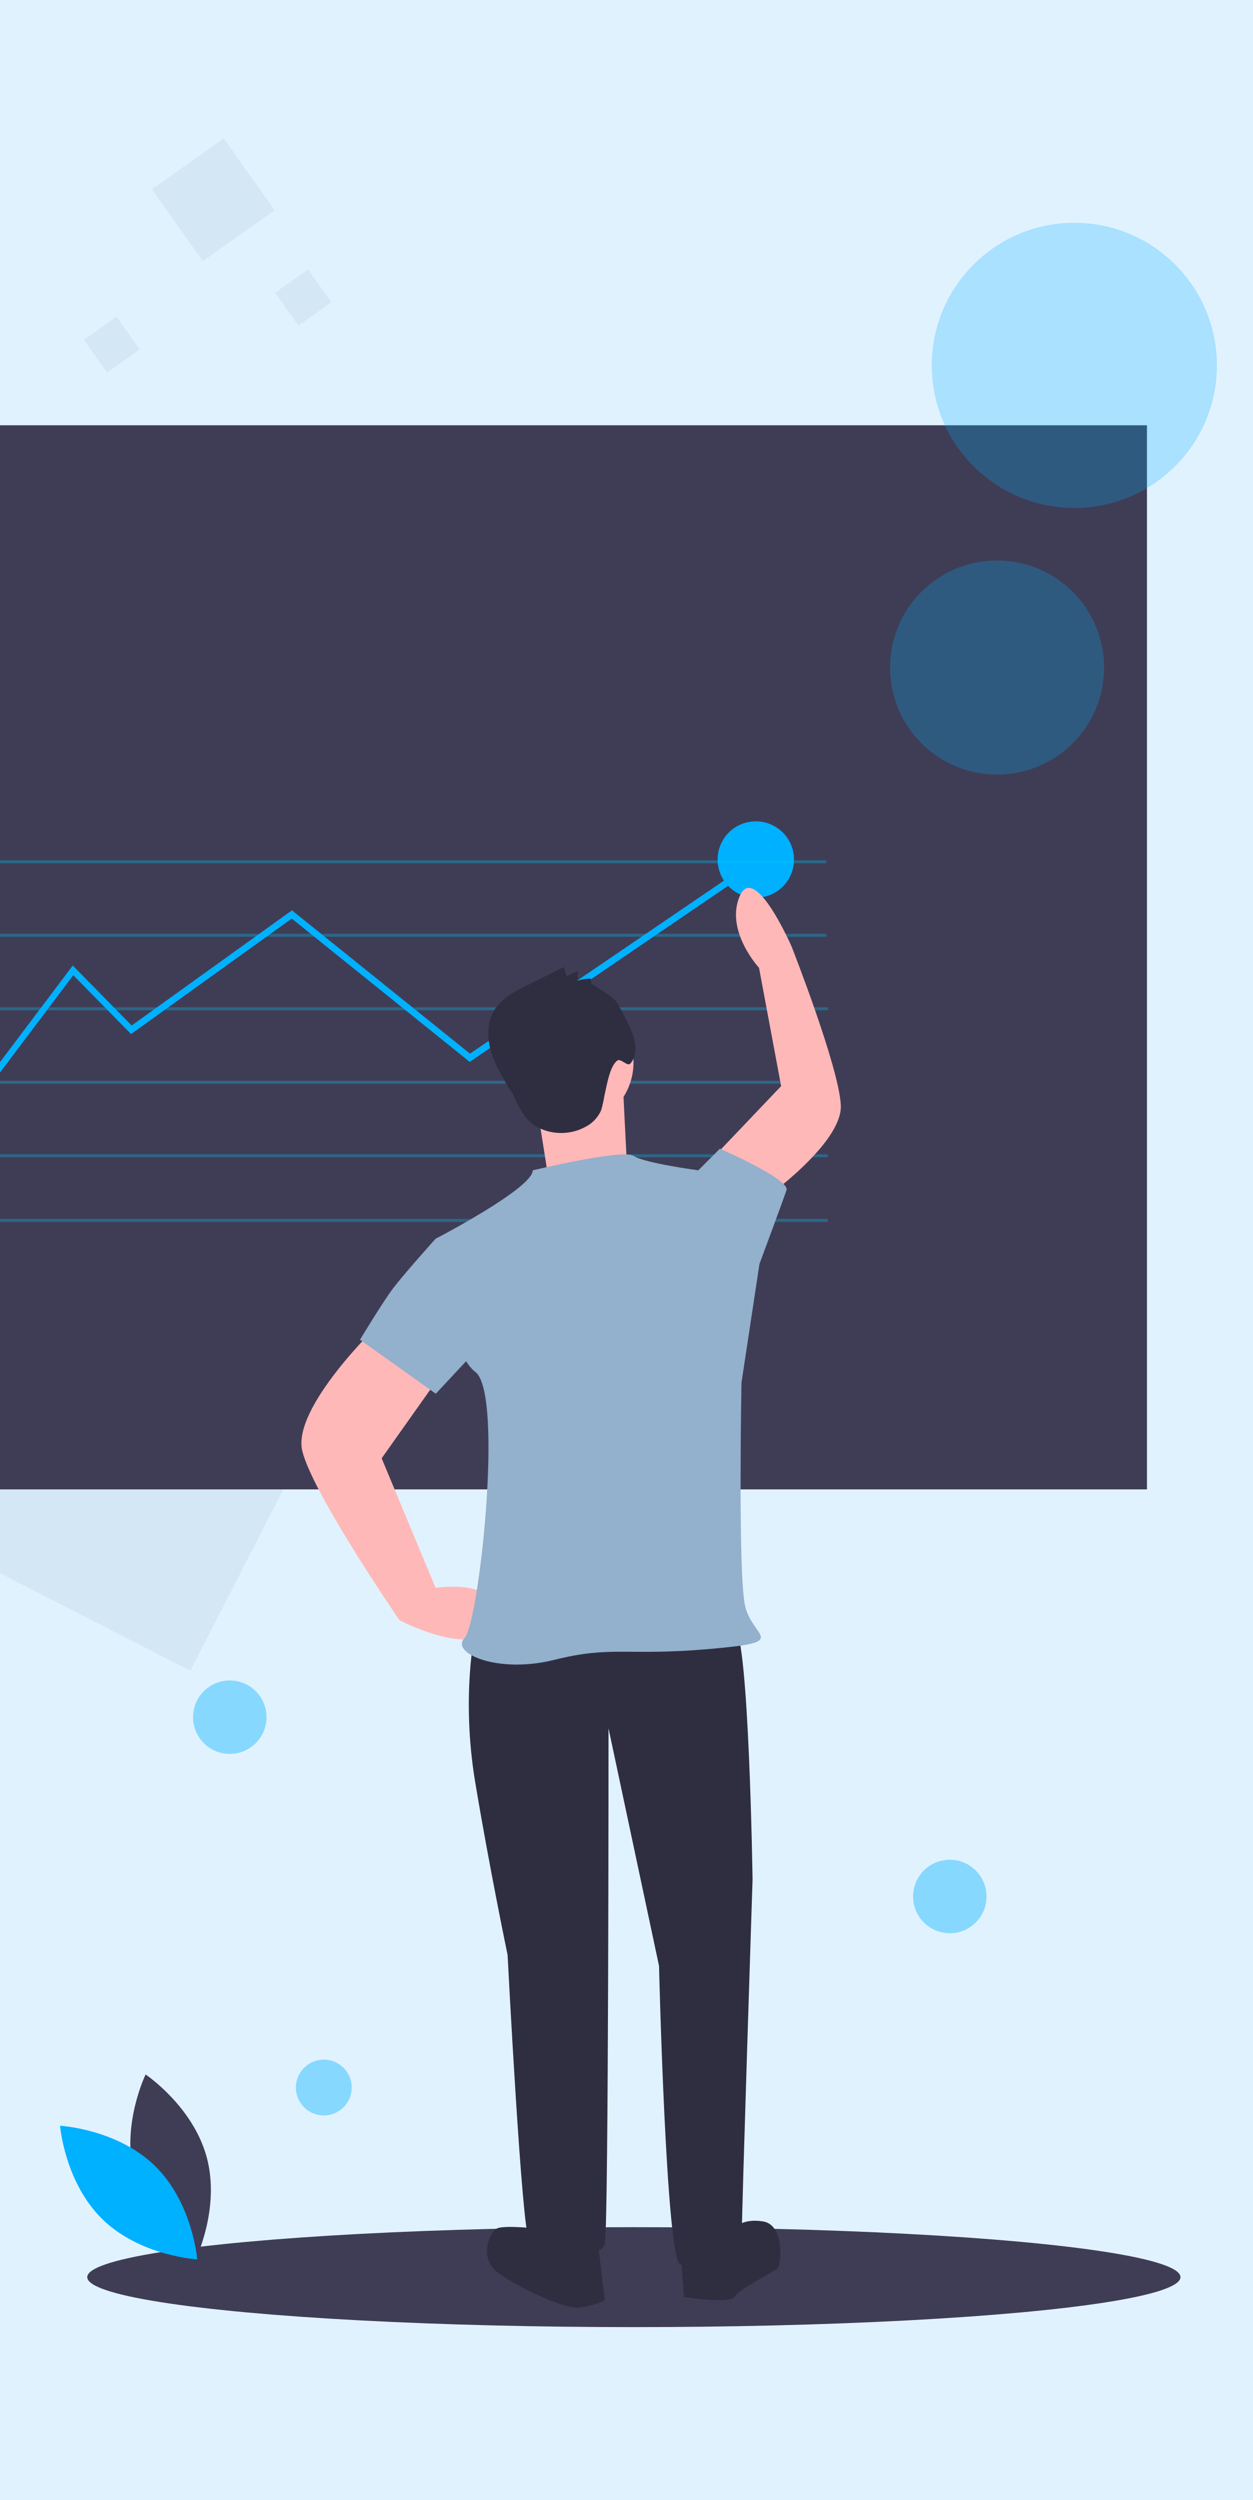
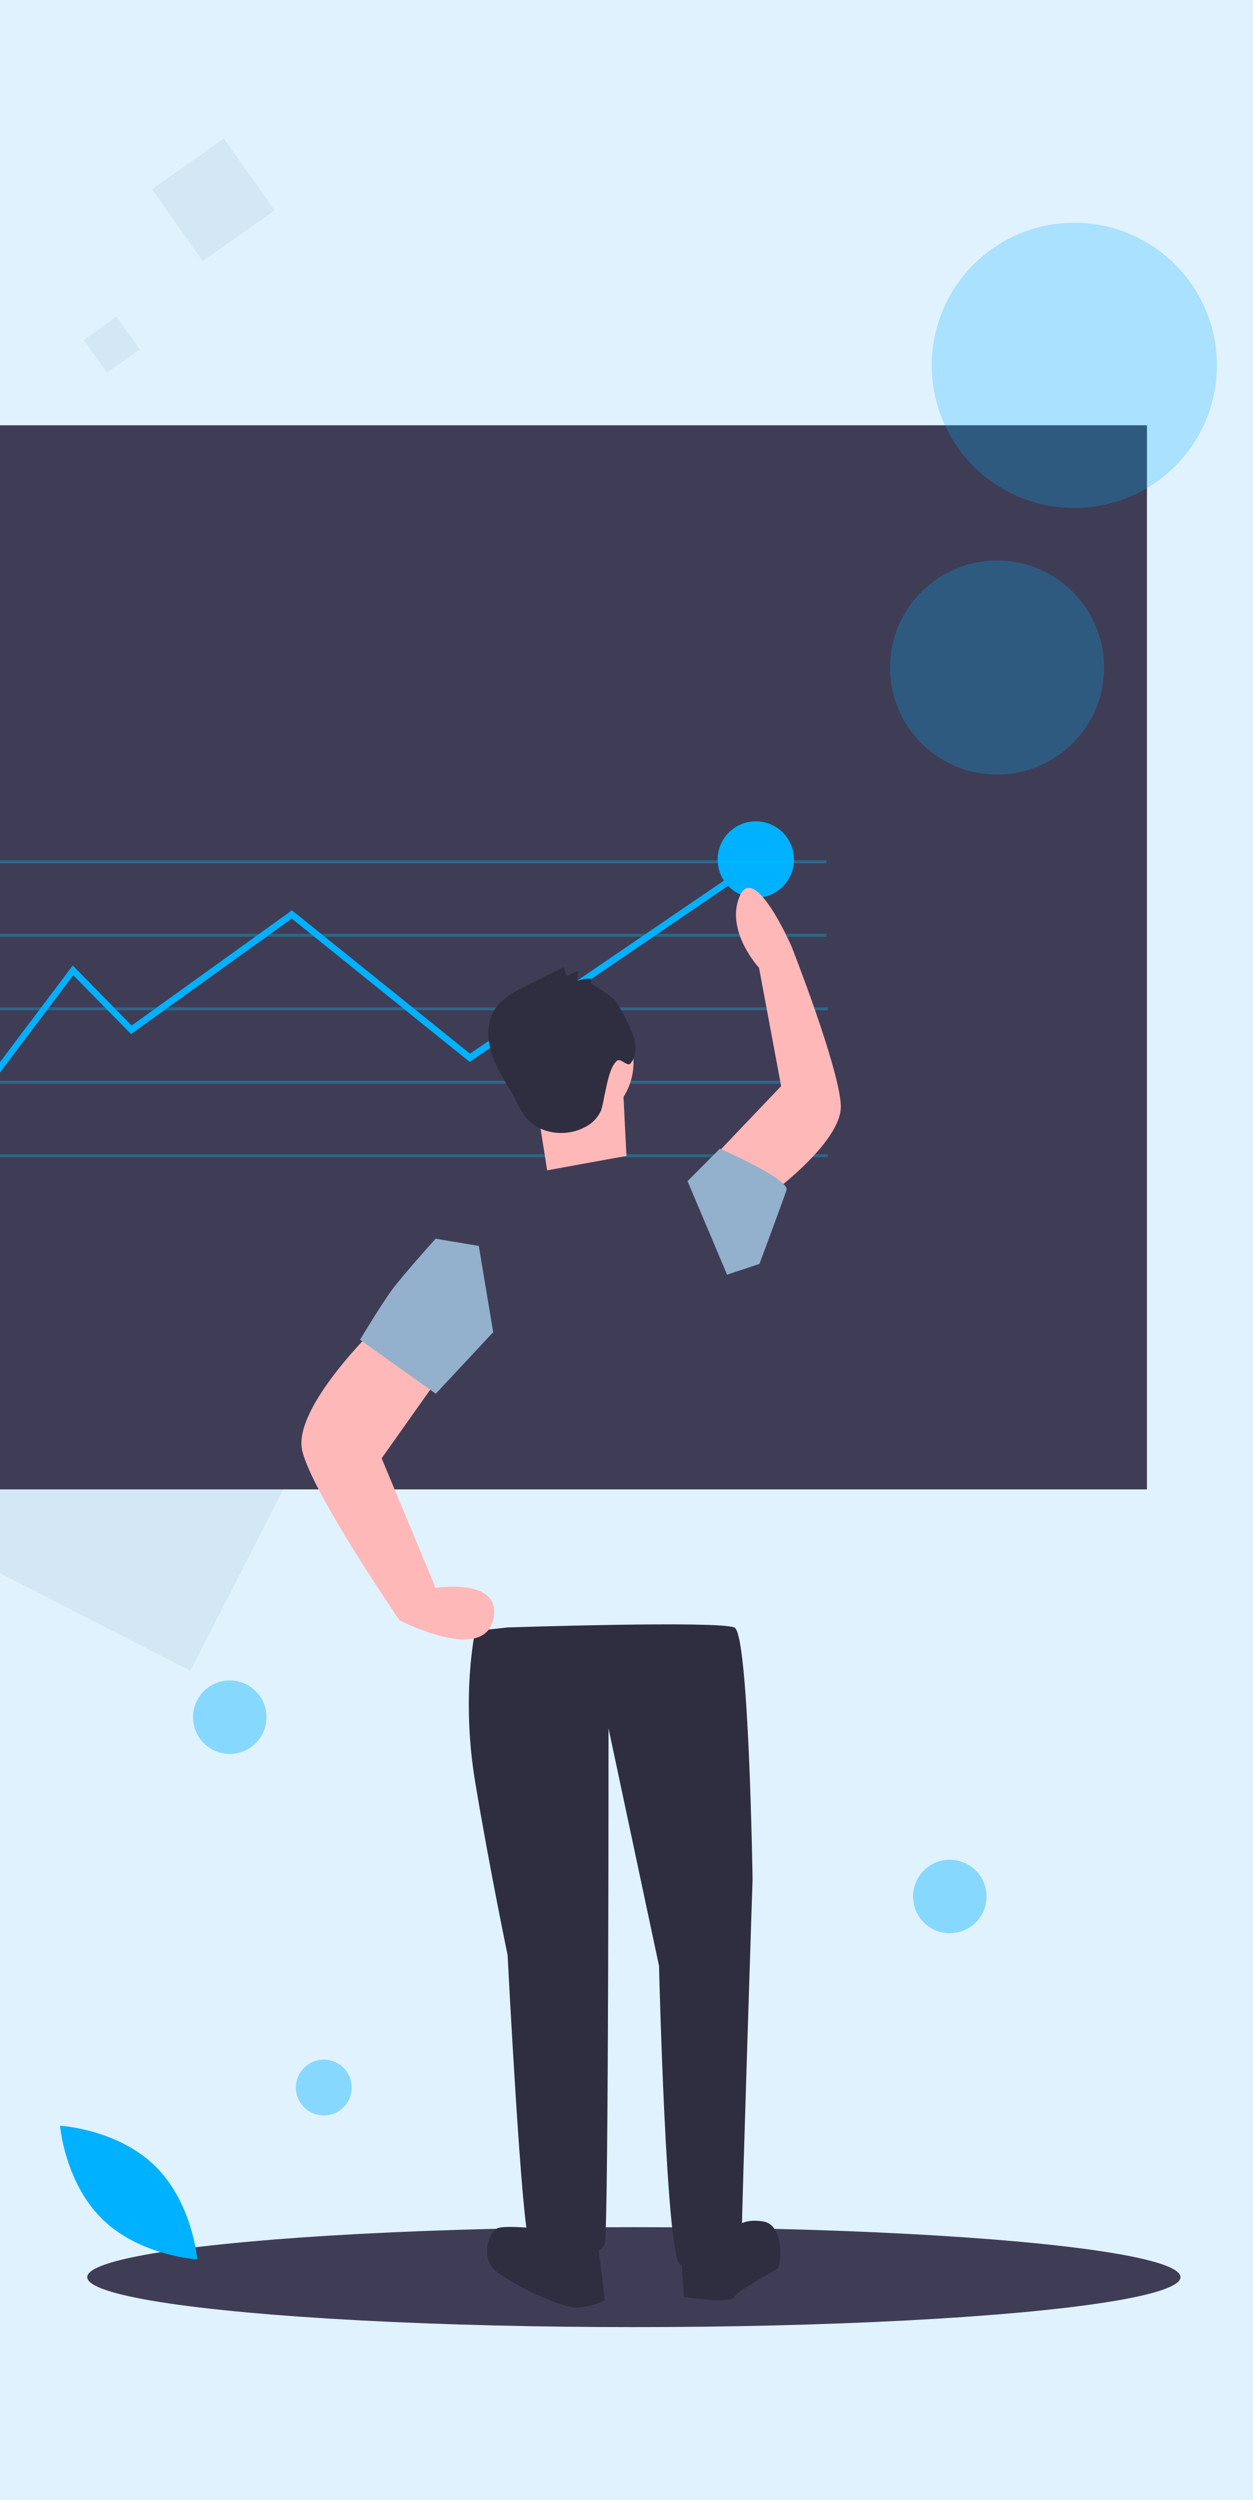
<svg xmlns="http://www.w3.org/2000/svg" version="1.1" width="397" height="792" viewBox="0 0 397 792">
  <defs>
    <clipPath id="a">
      <rect x="-0.507" width="396" height="792" fill="none" />
    </clipPath>
  </defs>
  <rect width="400" height="792" fill="#e1f2ff" />
  <g clip-path="url(#a)">
    <polygon points="-178.717 115.82 -227.897 211.74 -217.967 211.74 -217.967 289.95 -267.997 289.95 -296.817 346.17 60.303 529.26 178.403 298.92 -178.717 115.82" fill="#d3e7f4" />
    <rect x="-184.107" y="134.72" width="547.51" height="337.08" fill="#3f3d56" />
    <rect x="-142.297" y="295.81" width="404.11" height="0.93" fill="#00c9ff" opacity="0.3" style="isolation:isolate" />
    <rect x="-141.827" y="319.09" width="404.11" height="0.93" fill="#00c9ff" opacity="0.3" style="isolation:isolate" />
    <rect x="-141.827" y="365.65" width="404.11" height="0.93" fill="#00c9ff" opacity="0.3" style="isolation:isolate" />
-     <rect x="-141.827" y="386.13" width="404.11" height="0.93" fill="#00c9ff" opacity="0.3" style="isolation:isolate" />
    <rect x="-141.827" y="342.37" width="404.11" height="0.93" fill="#00c9ff" opacity="0.3" style="isolation:isolate" />
    <ellipse cx="200.833" cy="721.34" rx="173.19" ry="15.83" fill="#3f3d56" />
    <polygon points="-130.627 386.81 -131.897 385.2 -72.177 317.03 -19.527 362.38 23.053 305.85 41.713 324.86 92.503 288.37 148.913 333.77 237.443 273.46 238.353 275.39 148.823 336.38 92.443 290.99 41.533 327.57 23.223 308.93 -19.267 365.34 -72.007 319.9 -130.627 386.81" fill="#00b1ff" />
-     <path d="M42.613,689.53c4.37,16.18,19.36,26.2,19.36,26.2s7.9-16.21,3.52-32.39-19.36-26.2-19.36-26.2S38.233,673.35,42.613,689.53Z" fill="#3f3d56" />
    <path d="M49.043,686.05c12.01,11.69,13.45,29.66,13.45,29.66s-18-1-30-12.67-13.47-29.66-13.47-29.66S37.033,674.36,49.043,686.05Z" fill="#00b1ff" />
    <circle cx="340.393" cy="115.74" r="45.17" fill="#00b1ff" opacity="0.25" style="isolation:isolate" />
    <circle cx="315.913" cy="211.46" r="33.9" fill="#00b1ff" opacity="0.25" style="isolation:isolate" />
    <circle cx="300.933" cy="600.76" r="11.64" fill="#00b1ff" opacity="0.4" style="isolation:isolate" />
    <circle cx="102.593" cy="661.28" r="8.85" fill="#00b1ff" opacity="0.4" style="isolation:isolate" />
    <circle cx="72.803" cy="543.96" r="11.64" fill="#00b1ff" opacity="0.4" style="isolation:isolate" />
    <circle cx="239.473" cy="272.28" r="12.1" fill="#00b1ff" />
    <path d="M160.823,515.53l-10.26,1.14s-4.56,20.52,0,47.89,10.26,54.72,10.26,54.72,4.56,88.94,6.84,90.08,22.81,8,24,1.14,1.14-163,1.14-163l16,75.25s2.28,94.64,6.84,94.64,19.38-1.14,19.38-9.12,3.42-112.88,3.42-112.88-1.14-77.53-5.7-79.81S160.823,515.53,160.823,515.53Z" fill="#2f2e41" />
    <path d="M169.943,705.94s-10.26-1.14-12.54,0-5.7,9.12,0,13.68S177.923,731,182.493,731a23.514,23.514,0,0,0,9.12-2.28l-2.28-19.38Z" fill="#2f2e41" />
    <path d="M215.553,711.64l1.14,16s14.82,2.28,16,0,12.54-8,13.69-9.12,2.28-13.68-4.57-14.82-9.12,2.28-9.12,2.28Z" fill="#2f2e41" />
    <path d="M119.783,419.75s-27.37,26.23-24,39.91,30.79,53.59,30.79,53.59,26.22,13.68,29.64,0S138.023,503,138.023,503l-17.1-41.05,19.38-27.37Z" fill="#ffb8b8" />
    <path d="M242.053,379.86s24.92-17.64,24.35-29.75-15.61-50.31-15.61-50.31-11.75-26.89-16.43-15.9,6.13,22.68,6.13,22.68l7,37.47-19,19.95Z" fill="#ffb8b8" />
    <circle cx="180.203" cy="336.52" r="20.52" fill="#ffb8b8" />
    <path d="M169.943,349.06l3.42,21.67,25.13-4.57s-1.14-21.66-1.14-23.94S169.943,349.06,169.943,349.06Z" fill="#ffb8b8" />
-     <path d="M168.8,370.73s28.51-6.85,31.93-4.57,20.52,4.57,20.52,4.57l19.38,29.64-5.7,37.63s-1.14,60.42,1.14,70.69,14.83,11.4-11.4,13.68-30.78-1.14-49,3.42-33.06-2.28-28.5-6.84,12.54-77.53,3.42-84.38-12.54-42.18-12.54-42.18S168.8,376.43,168.8,370.73Z" fill="#93b0cc" />
    <path d="M217.833,374.15l3.42-3.42,6.84-6.85s22.24,9.7,21.1,13.12-8.56,23.37-8.56,23.37l-10.26,3.42Z" fill="#93b0cc" />
    <path d="M151.7,394.67l-13.68-2.28s-10.26,11.4-13.68,16-10.27,16-10.27,16l24,17.11,18.19-19.5Z" fill="#93b0cc" />
    <path d="M187.373,311.66l-.21-1.65a12.723,12.723,0,0,0-4.11.65,6.745,6.745,0,0,1,.25-3,13.277,13.277,0,0,0-3.8,1.66l-.83-3-11.4,5.68c-4.09,2-8.4,4.23-10.74,8.15-2.61,4.37-2.15,10-.37,14.74s4.74,9,7.12,13.47a33.305,33.305,0,0,0,3.23,5.51c4.3,5.36,12.68,6.45,18.75,3.21a10.872,10.872,0,0,0,5.19-5.34,35.725,35.725,0,0,0,1-4.43c.75-3.06,1.62-9.39,4.11-11.33,1.09-.85,3.26,2,4.17.92,2.34-2.7,1.85-6.86.4-10.12a73.263,73.263,0,0,0-4.87-9.49C194.493,316,187.343,311.46,187.373,311.66Z" fill="#2f2e41" />
    <rect x="53.631" y="49.332" width="27.892" height="27.892" transform="translate(-24.135 50.64) rotate(-35.272)" fill="#d3e7f4" />
    <rect x="-142.297" y="272.53" width="404.11" height="0.93" fill="#00c9ff" opacity="0.3" style="isolation:isolate" />
    <rect x="29.073" y="102.804" width="12.7" height="12.7" transform="translate(-56.658 40.667) rotate(-35.38)" fill="#d3e7f4" />
-     <rect x="89.702" y="87.863" width="12.756" height="12.756" transform="translate(-36.782 72.784) rotate(-35.272)" fill="#d3e7f4" />
  </g>
</svg>